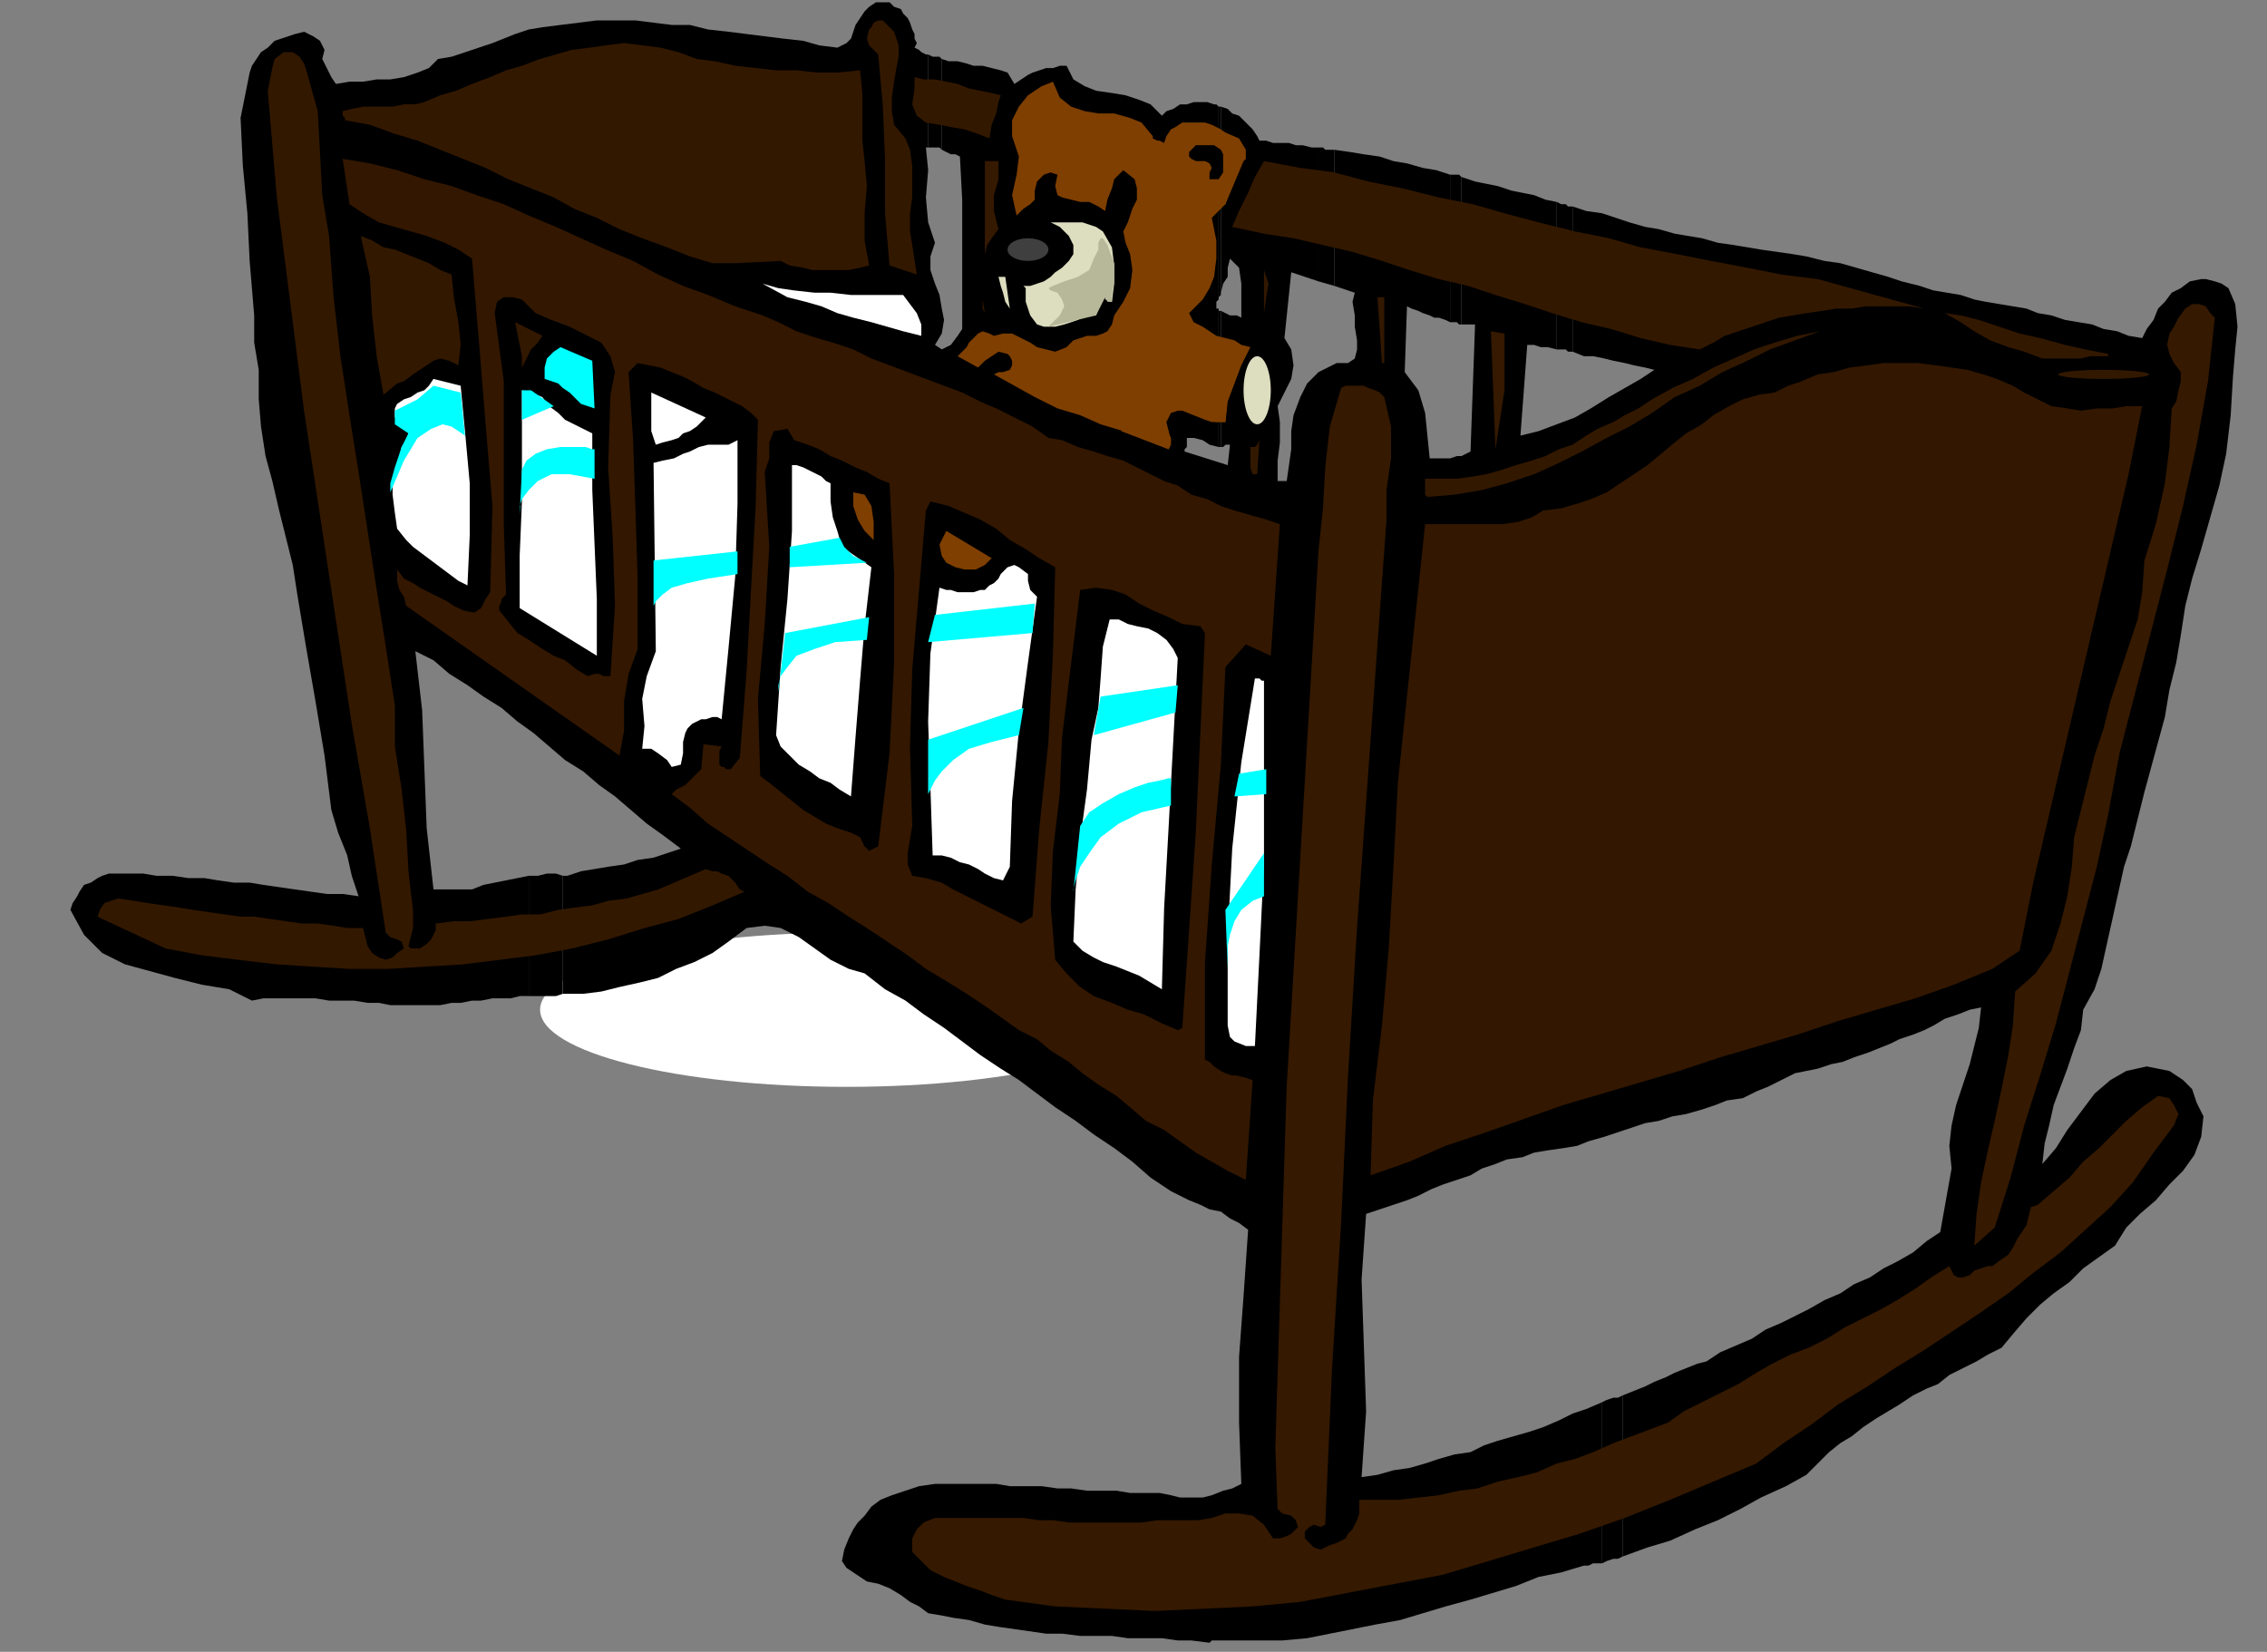
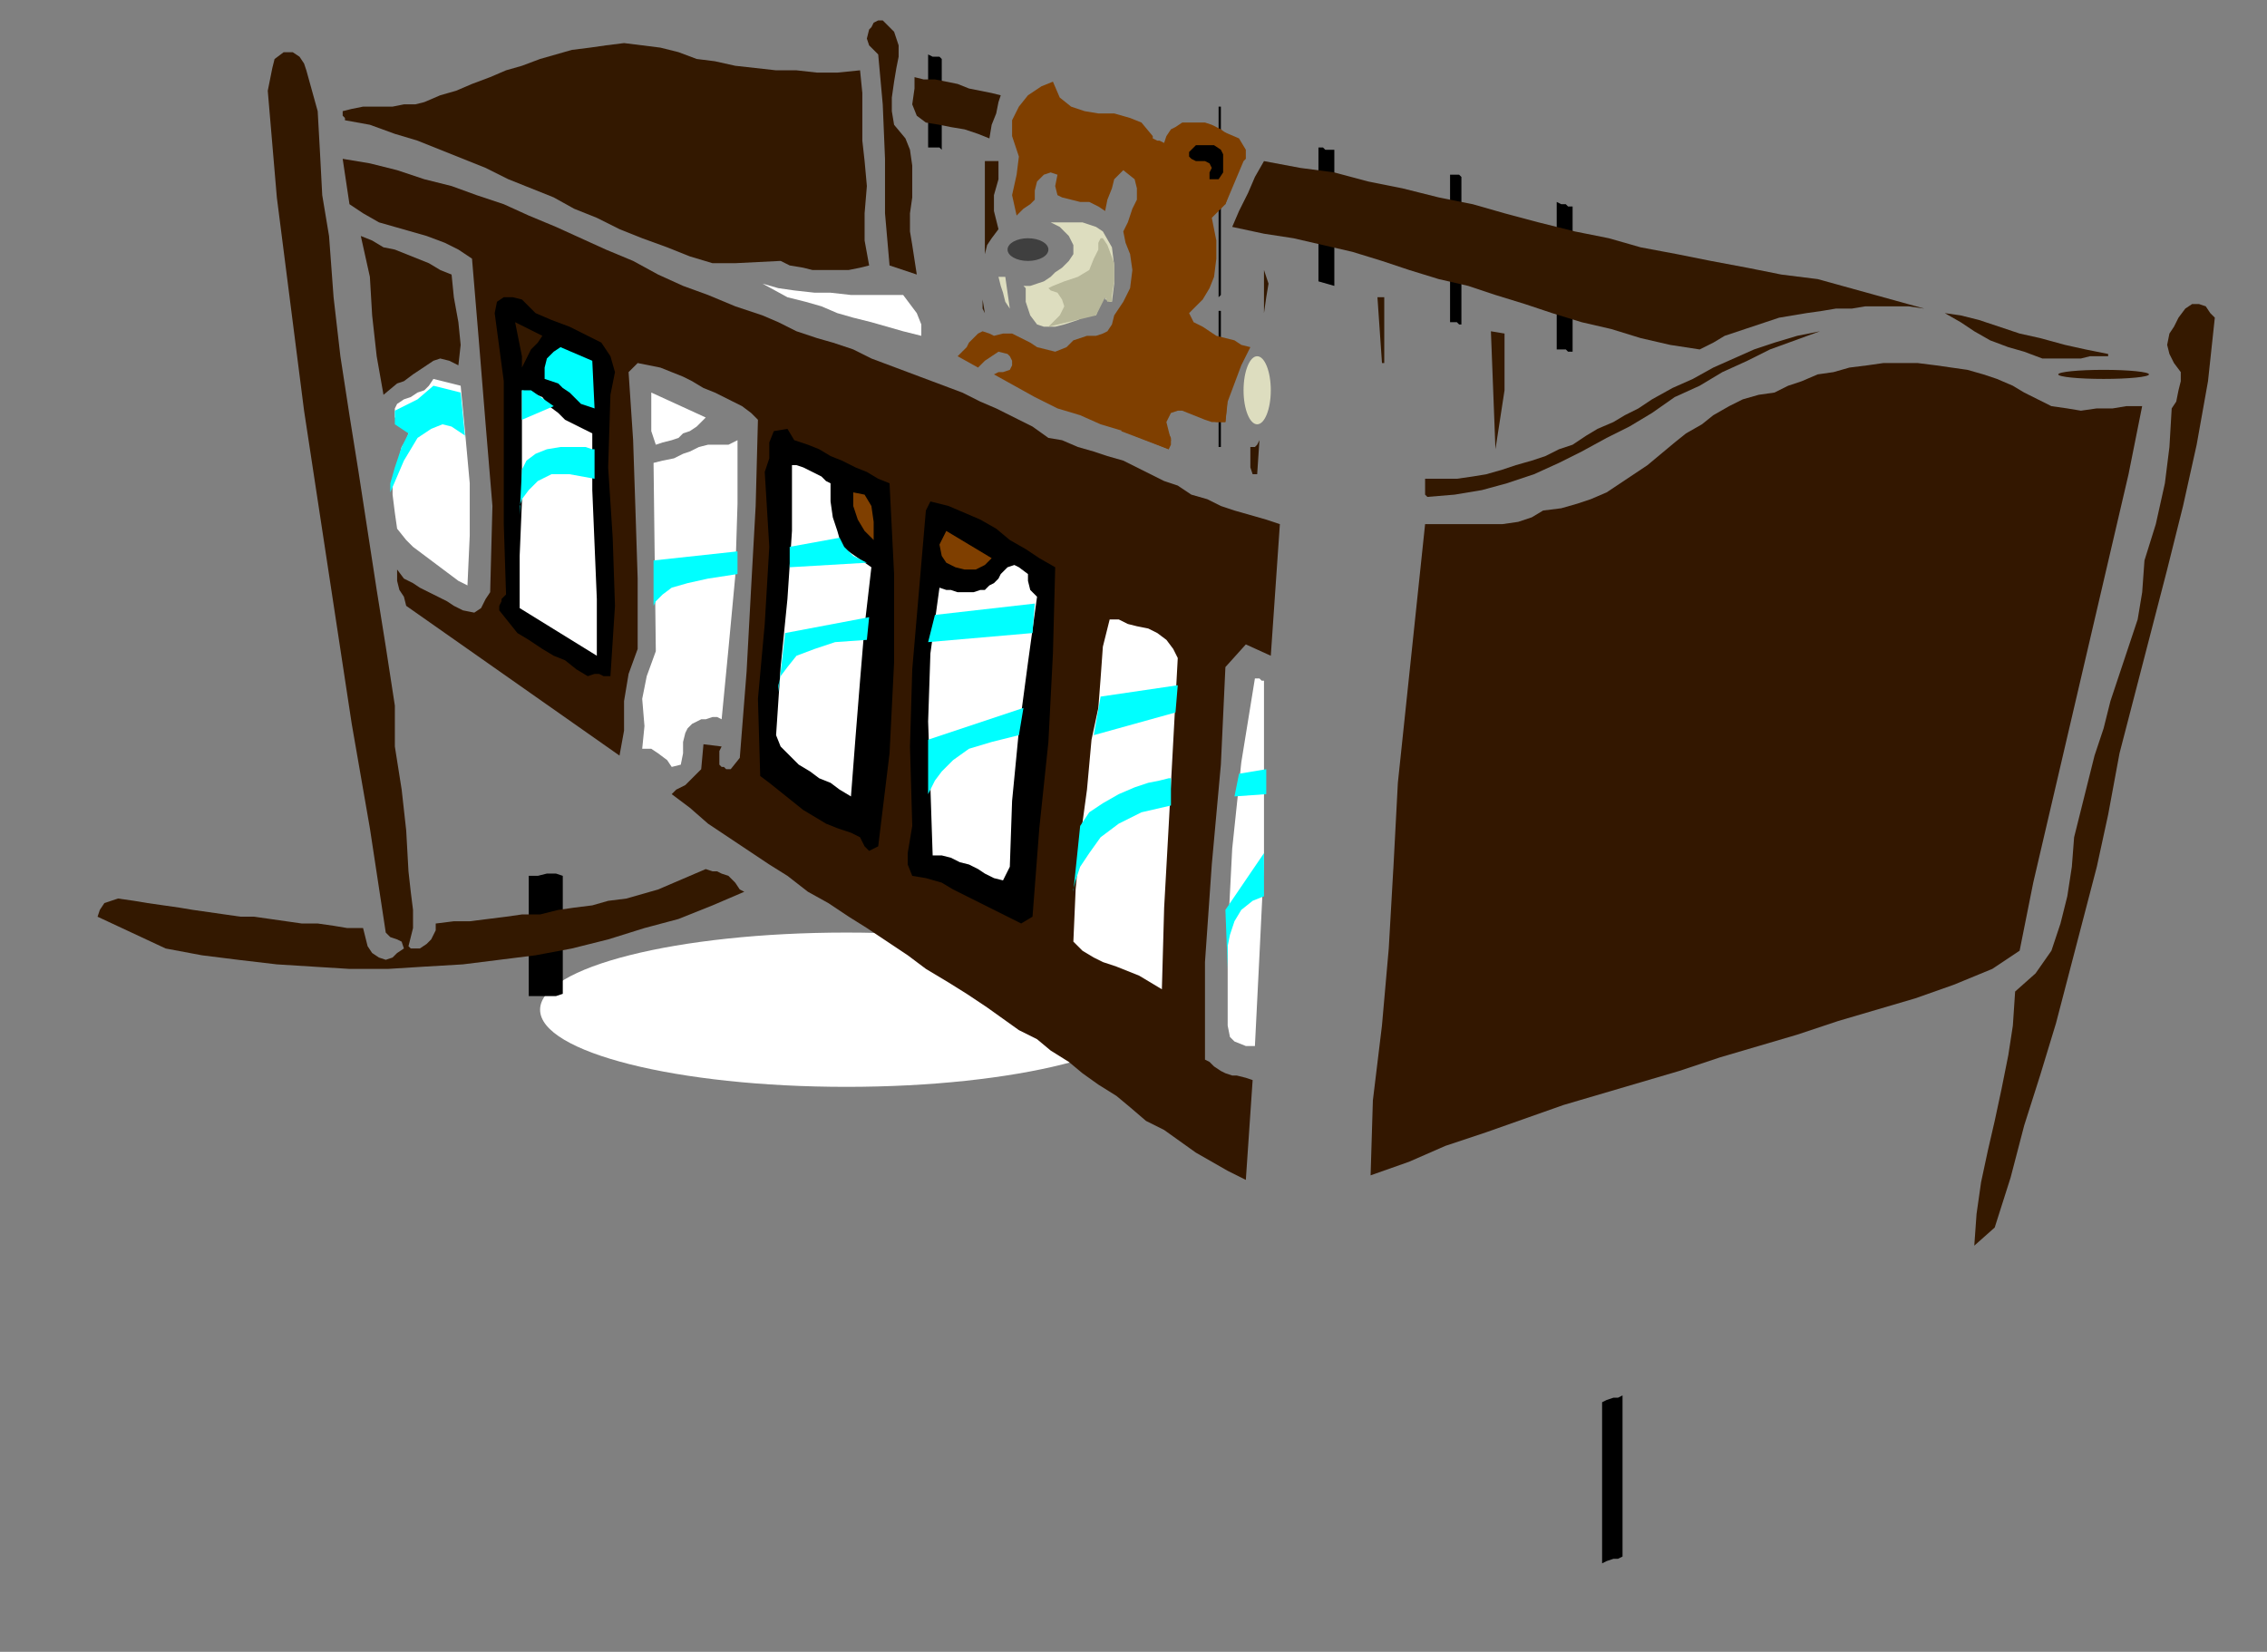
<svg xmlns="http://www.w3.org/2000/svg" width="999" height="728">
  <rect width="100%" height="100%" fill="#808080" stroke="none" />
  <title>Brown crib</title>
  <g>
    <title>Layer 1</title>
    <ellipse ry="34" rx="135" cy="445" cx="373" fill="#ffffff" id="svg_14" />
    <ellipse ry="14.5" rx="107" cy="442.5" cx="358" fill="#ffffff" id="svg_15" />
-     <path d="m939,373l3,-12l3,-12l3,-11l3,-11l3,-11l2,-12l3,-12l2,-12l2,-13l3,-12l4,-13l4,-14l4,-14l3,-14l2,-17l1,-17l1,-12l1,-10l-1,-10l-3,-7l-3,-2l-3,-1l-4,-1l-2,0l-5,1l-4,3l-4,2l-3,4l-3,3l-2,5l-3,4l-2,4l-6,-1l-5,-2l-6,-1l-5,-2l-6,-1l-6,-1l-6,-2l-6,-1l-5,-2l-6,-1l-6,-1l-6,-1l-5,-1l-6,-2l-6,-1l-6,-1l-6,-2l-8,-2l-6,-2l-7,-2l-7,-2l-7,-2l-7,-1l-8,-2l-6,-1l-7,-1l-7,-1l-6,-1l-6,-1l-7,-1l-7,-2l-6,-1l-6,-1l-7,-2l-6,-1l-7,-2l-6,-2l-6,-2l-7,-1l-6,-2l0,64l5,2l4,0l5,1l4,1l5,1l4,1l5,1l4,1l-6,4l-7,4l-7,4l-8,5l-7,4l-8,3l-8,3l-8,2l3,-40l3,0l3,1l3,0l4,1l0,-65l-5,-1l-5,-2l-5,-1l-5,-1l-6,-2l-5,-1l-5,-1l-6,-2l0,65l1,0l2,0l2,0l1,0l-2,56l-2,1l-2,1l-2,0l-3,1l-2,0l-2,0l-3,0l-2,0l-1,-10l-1,-10l-3,-10l-6,-8l1,-29l2,1l3,1l2,1l3,1l2,1l2,0l3,1l2,1l0,-65l-6,-2l-6,-1l-7,-2l-6,-1l-6,-2l-7,-1l-6,-1l-7,-1l0,60l9,3l-1,4l1,6l0,5l1,6l0,4l-1,4l-3,2l-5,0l-8,4l-5,5l-3,6l-3,8l-1,7l0,8l-1,7l-1,7l-4,0l0,-9l1,-8l0,-9l-1,-7l3,-6l3,-6l1,-6l-1,-7l-3,-5l3,-29l12,4l0,-59l-3,0l-4,-1l-3,0l-3,-1l-4,0l-3,0l-3,-1l-3,0l-1,-2l-2,-3l-2,-2l-2,-2l-2,-2l-3,-1l-2,-2l-3,-1l0,82l1,-4l2,-3l0,-4l1,-4l4,4l1,7l0,8l0,7l-2,-1l-3,0l-2,-1l-2,-1l0,60l1,0l1,-1l1,0l1,0l-1,9l-19,-6l0,-1l1,-1l0,-2l0,-2l3,0l4,1l3,2l4,1l0,-61l-1,0l0,-1l0,-1l0,-1l1,-1l0,-85l-1,-1l0,0l-1,0l-3,-1l-3,0l-3,0l-3,1l-3,0l-3,2l-3,1l-2,2l-5,-5l-5,-2l-6,-2l-6,-1l-7,-1l-5,-2l-5,-3l-3,-6l-3,0l-3,1l-3,0l-3,1l-3,1l-2,1l-3,2l-3,2l-3,-5l-3,-1l-4,-1l-4,-1l-4,0l-3,-1l-4,-1l-4,0l-3,-1l0,40l2,1l2,1l2,0l2,1l1,19l0,19l0,19l0,19l-2,3l-3,4l-4,2l-3,-2l3,-5l1,-6l-1,-5l-1,-6l-2,-5l-2,-6l0,-6l2,-6l-3,-9l-1,-11l1,-12l-1,-10l0,0l1,0l0,0l0,-41l-1,0l-2,-1l-1,-1l-2,-1l1,-2l-1,-2l0,-2l-1,-2l-1,-3l-1,-2l-2,-2l-1,-2l-3,-1l-2,-2l-3,0l-3,0l-3,2l-2,2l-2,3l-2,3l-1,3l-1,3l-2,2l-4,2l-8,-1l-7,-2l-9,-1l-8,-1l-8,-1l-8,-1l-9,-1l-8,-2l-8,0l-8,-1l-8,-1l-9,0l-8,0l-8,1l-8,1l-8,1l-6,1l-6,2l-5,2l-5,2l-6,2l-6,2l-6,2l-6,1l-4,4l-5,2l-6,2l-6,1l-6,0l-6,1l-6,0l-6,1l-2,-3l-2,-4l-2,-4l1,-4l-2,-4l-3,-2l-4,-2l-4,1l-3,1l-3,1l-3,1l-3,3l-3,2l-2,3l-2,3l-1,3l-4,20l1,21l2,21l1,21l1,12l1,12l0,12l2,12l0,13l1,12l2,13l3,11l3,13l3,12l3,12l2,13l4,24l4,23l4,24l3,24l3,10l4,10l2,9l3,9l-7,-1l-7,0l-7,-1l-7,-1l-7,-1l-7,-1l-6,-1l-7,0l-7,-1l-6,-1l-7,0l-7,-1l-7,0l-6,-1l-8,0l-7,0l-3,1l-2,1l-3,2l-3,1l-2,3l-1,2l-2,3l-1,3l6,11l8,8l10,5l11,3l11,3l12,3l12,2l10,5l5,-1l6,0l6,0l5,0l6,0l6,1l5,0l6,0l6,1l5,0l5,1l6,0l5,0l5,0l6,0l5,-1l4,0l5,-1l4,0l5,-1l4,0l4,0l4,-1l4,0l0,-53l-5,1l-5,1l-5,1l-5,1l-5,2l-6,0l-5,0l-6,0l-3,-27l-1,-26l-1,-26l-3,-26l8,4l7,6l8,5l7,5l8,5l7,6l7,5l7,6l7,6l8,5l7,6l7,5l7,6l7,6l7,5l8,6l-6,2l-6,2l-7,1l-6,2l-7,1l-6,1l-6,1l-6,2l-1,0l0,0l-1,0l0,52l2,0l2,0l3,0l2,0l8,-1l8,-2l9,-2l8,-2l8,-4l8,-3l8,-4l7,-5l8,-6l8,-1l7,1l8,4l7,5l7,5l8,4l7,2l9,7l9,5l8,6l9,6l8,6l8,6l9,6l8,5l8,6l8,6l9,6l8,6l9,6l8,6l8,7l9,6l4,2l4,2l5,2l4,2l5,1l4,3l4,2l4,3l-2,29l-2,27l0,29l1,27l-4,2l-4,1l-5,2l-4,1l-5,0l-5,0l-4,-1l-5,-1l-6,0l-7,0l-6,-1l-7,0l-6,0l-7,-1l-6,0l-7,-1l-7,0l-7,0l-6,-1l-7,0l-7,0l-6,0l-7,0l-7,1l-12,4l-5,2l-4,3l-3,4l-3,3l-2,3l-2,4l-2,5l-1,5l2,3l3,2l3,2l3,2l5,1l5,2l5,3l4,3l4,2l4,3l6,1l5,1l7,1l7,2l6,1l7,1l7,1l7,1l7,0l8,1l7,0l7,0l7,1l7,0l8,0l7,1l6,0l8,1l1,-1l10,0l11,0l10,0l11,-1l10,-2l10,-2l10,-2l11,-2l10,-3l10,-3l11,-3l10,-3l10,-3l10,-4l10,-2l10,-3l2,0l2,-1l1,0l3,0l0,-71l-7,3l-6,2l-6,3l-7,3l-6,2l-7,2l-7,2l-6,2l-6,3l-7,1l-7,2l-6,2l-7,2l-7,1l-7,2l-7,1l2,-29l-1,-29l-1,-29l2,-29l6,-2l6,-2l6,-2l5,-2l6,-3l5,-2l6,-2l6,-2l5,-3l6,-2l5,-2l7,-1l5,-2l6,-1l7,-1l6,-1l5,-2l7,-2l6,-2l6,-2l6,-2l6,-1l6,-2l6,-1l7,-2l6,-2l5,-2l7,-1l6,-3l5,-2l6,-3l6,-3l5,-1l5,-1l6,-2l5,-1l5,-2l6,-2l5,-2l5,-2l4,-2l6,-2l5,-2l4,-2l5,-3l6,-2l5,-2l5,-1l-1,9l-2,8l-2,8l-3,9l-3,9l-2,9l-1,9l1,10l-5,28l-6,4l-6,5l-7,4l-6,3l-6,4l-7,3l-6,4l-7,3l-7,4l-6,3l-6,3l-7,3l-6,4l-7,3l-7,3l-6,4l-4,1l-5,2l-5,2l-4,2l-5,2l-4,2l-5,2l-5,2l0,71l11,-4l10,-3l11,-5l10,-4l10,-5l9,-5l11,-5l9,-5l5,-5l5,-5l5,-4l5,-3l5,-4l6,-4l5,-3l5,-3l6,-4l6,-3l5,-2l5,-4l6,-3l6,-3l5,-3l6,-3l5,-6l6,-7l6,-6l6,-5l7,-5l6,-6l7,-5l7,-5l5,-8l6,-6l7,-6l6,-7l6,-6l5,-7l3,-8l1,-9l-3,-6l-2,-6l-4,-4l-6,-4l-10,-2l-9,2l-7,4l-7,6l-6,8l-6,8l-5,8l-6,7l1,-9l2,-8l2,-9l3,-8l3,-8l3,-9l3,-8l1,-9l5,-9l3,-9l2,-9l2,-9l2,-9l2,-9l2,-9l3,-9z" fill="#000" id="svg_16" />
    <path d="m233,386l0,53l4,0l4,0l4,0l3,-1l0,-52l-3,-1l-4,0l-4,1l-4,0z" fill="#000" id="svg_17" />
    <path d="m706,618l0,71l2,-1l3,-1l2,0l2,-1l0,-71l-2,1l-2,0l-3,1l-2,1z" fill="#000" id="svg_18" />
    <path d="m693,155l0,-64l-2,0l-1,-1l-2,0l-2,-1l0,65l2,0l2,0l1,1l2,0z" fill="#000" id="svg_19" />
    <path d="m644,143l0,-65l-1,-1l-1,0l-2,0l-1,0l0,65l1,0l2,0l1,1l1,0z" fill="#000" id="svg_20" />
    <path d="m588,126l0,-60l-2,0l-2,0l-1,-1l-2,0l0,59l7,2z" fill="#000" id="svg_21" />
    <path d="m415,66l0,-40l-1,-1l-2,0l-1,0l-2,-1l0,41l2,0l1,0l2,0l1,1z" fill="#000" id="svg_22" />
    <path d="m538,129l0,-82l0,0l0,0l-1,0l0,0l0,85l0,-1l1,-1l0,0l0,-1z" fill="#000" id="svg_23" />
    <path d="m537,197l0,0l1,0l0,0l0,-60l0,0l-1,0l0,-1l0,61z" fill="#000" id="svg_24" />
-     <path d="m402,684l0,-6l2,-4l3,-3l5,-2l7,0l6,0l7,0l6,0l6,0l7,0l7,1l6,0l7,1l6,0l7,0l6,0l7,0l6,0l7,-1l7,0l5,0l6,0l6,-1l6,-2l6,0l6,1l5,4l4,6l3,0l3,-1l2,-1l3,-3l-1,-3l-2,-2l-4,-1l-2,-2l-1,-27l5,-159l14,-236l2,-19l1,-18l2,-18l5,-17l2,-1l3,0l2,0l3,0l2,1l3,1l2,1l2,2l3,13l0,14l-2,14l0,13l-13,180l-4,66l-3,64l-4,64l-3,69l-2,1l-3,-1l-2,1l-2,2l0,3l2,2l2,2l3,1l2,-1l2,-1l3,-1l2,-1l2,-1l1,-2l2,-2l1,-2l1,-2l1,-3l0,-3l0,-3l9,0l8,0l9,-1l9,-1l9,-2l8,-1l9,-3l9,-2l8,-2l9,-4l8,-2l8,-3l9,-4l8,-3l8,-3l8,-3l7,-5l8,-4l8,-4l8,-4l8,-5l7,-4l8,-4l8,-3l8,-4l8,-5l8,-4l8,-4l7,-4l8,-5l7,-5l8,-5l2,4l2,1l2,0l3,-1l2,-2l3,-1l3,-1l2,0l4,-3l3,-2l2,-3l2,-4l2,-3l2,-3l1,-4l1,-4l3,-1l7,-6l7,-6l6,-7l7,-6l6,-6l6,-6l7,-6l7,-5l5,1l2,3l2,4l-2,5l-9,12l-9,13l-10,11l-11,10l-11,10l-12,9l-11,9l-13,9l-12,8l-12,8l-13,8l-12,8l-13,8l-12,9l-12,8l-12,9l-19,8l-19,8l-20,8l-20,7l-20,6l-20,6l-20,6l-21,4l-21,4l-21,4l-21,2l-21,1l-22,1l-22,-1l-22,-1l-22,-3l-6,-2l-5,-2l-6,-2l-5,-2l-5,-2l-6,-3l-4,-4l-4,-4z" fill="#351900" id="svg_25" />
    <path d="m888,437l9,-8l7,-10l4,-12l3,-12l2,-13l1,-13l3,-12l3,-12l3,-12l4,-12l3,-12l4,-12l4,-12l4,-12l2,-12l1,-14l5,-16l4,-18l2,-16l1,-17l2,-3l1,-5l1,-4l0,-4l-3,-4l-2,-4l-1,-4l1,-5l2,-3l2,-4l3,-4l3,-2l3,0l3,1l2,3l2,2l-3,28l-5,28l-6,27l-7,28l-7,27l-7,27l-7,27l-5,27l-5,23l-6,23l-6,23l-6,23l-7,23l-7,22l-6,23l-7,22l-9,8l1,-14l2,-14l3,-14l3,-13l3,-14l3,-15l2,-13l1,-15z" fill="#351900" id="svg_26" />
    <path d="m435,444l-9,-6l-8,-5l-10,-6l-8,-6l-9,-6l-9,-6l-8,-5l-9,-6l-9,-5l-9,-7l-8,-5l-9,-6l-9,-6l-9,-6l-8,-7l-8,-6l2,-2l4,-2l4,-4l3,-3l1,-11l8,1l-1,2l0,2l0,2l0,2l1,1l1,0l1,1l2,0l4,-5l3,-38l2,-37l2,-36l1,-38l-3,-3l-4,-3l-4,-2l-4,-2l-4,-2l-5,-2l-5,-3l-4,-2l-5,-2l-5,-2l-5,-1l-5,-1l-4,4l2,30l1,30l1,31l0,31l-4,11l-2,12l0,13l-2,11l-94,-66l-1,-4l-2,-3l-1,-4l0,-5l3,4l4,2l3,2l4,2l4,2l4,2l3,2l4,2l5,1l3,-2l2,-4l2,-3l1,-38l-3,-36l-3,-37l-3,-36l-6,-4l-6,-3l-8,-3l-7,-2l-7,-2l-7,-2l-7,-4l-6,-4l-3,-20l12,2l12,3l12,4l12,3l11,4l12,4l11,5l12,5l11,5l11,5l12,5l11,6l11,5l11,4l12,5l12,4l7,3l8,4l9,3l7,2l9,3l8,4l8,3l8,3l8,3l8,3l8,3l8,4l7,3l8,4l8,4l7,5l6,1l7,3l7,2l6,2l7,2l6,3l6,3l6,3l6,2l6,4l7,2l6,3l6,2l7,2l7,2l6,2l-4,58l-11,-5l-9,10l-2,43l-4,44l-3,43l0,43l2,1l2,2l3,2l2,1l3,1l2,0l4,1l3,1l-3,44l-8,-4l-7,-4l-7,-4l-7,-5l-7,-5l-8,-4l-7,-6l-6,-5l-8,-5l-7,-5l-6,-5l-8,-5l-6,-5l-8,-4l-7,-5l-7,-5z" fill="#331700" id="svg_27" />
    <path d="m614,383l2,-38l4,-38l4,-38l4,-38l6,0l7,0l7,0l7,0l7,0l7,-1l6,-2l5,-3l8,-1l7,-2l6,-2l7,-3l6,-4l6,-4l6,-4l6,-5l6,-5l5,-4l7,-4l5,-4l7,-4l6,-3l7,-2l7,-1l6,-3l6,-2l7,-3l7,-1l7,-2l8,-1l7,-1l8,0l7,0l8,1l7,1l7,1l7,2l6,2l7,3l5,3l6,3l6,3l7,1l6,1l7,-1l7,0l6,-1l7,0l-6,30l-7,30l-7,30l-7,30l-7,30l-7,30l-7,30l-6,30l-12,8l-17,7l-17,6l-17,5l-17,5l-18,6l-17,5l-17,5l-18,6l-17,5l-17,5l-17,5l-17,6l-17,6l-18,6l-16,7l-17,6l1,-33l4,-33l3,-34l2,-35z" fill="#331700" id="svg_28" />
    <path d="m541,452l0,-39l2,-39l4,-38l6,-37l1,0l1,0l1,1l1,0l0,39l0,41l-2,41l-2,40l-4,0l-5,-2l-2,-2l-1,-5z" fill="#ffffff" id="svg_29" />
-     <path d="m465,423l-2,-24l1,-24l3,-25l1,-25l8,-65l7,-1l7,1l6,2l6,4l6,3l7,3l6,3l8,1l2,3l-2,43l-2,44l-3,44l-3,43l-2,1l-7,-3l-8,-4l-7,-2l-7,-3l-8,-3l-6,-4l-6,-6l-5,-6z" fill="#000" id="svg_30" />
    <path d="m43,404l1,-3l2,-3l3,-1l3,-1l7,1l6,1l7,1l7,1l6,1l7,1l7,1l7,1l6,0l7,1l7,1l7,1l7,0l7,1l6,1l7,0l1,4l1,4l2,3l3,2l3,1l3,-1l2,-2l3,-2l-1,-3l-2,-1l-3,-1l-2,-2l-7,-46l-8,-46l-7,-46l-7,-46l-7,-46l-6,-47l-6,-47l-4,-47l1,-5l1,-5l1,-4l4,-3l4,0l3,2l2,3l1,3l5,18l1,18l1,19l3,18l2,27l3,26l4,26l4,25l4,26l4,26l4,25l4,26l0,18l3,19l2,18l1,18l1,9l1,8l0,8l-2,8l1,1l1,0l2,0l1,0l3,-2l2,-2l2,-4l0,-3l8,-1l7,0l8,-1l8,-1l7,-1l8,0l8,-2l7,-1l8,-1l7,-2l8,-1l7,-2l7,-2l7,-3l7,-3l7,-3l3,1l2,0l2,1l3,1l2,2l1,1l2,3l2,1l-14,6l-15,6l-15,4l-16,5l-16,4l-16,3l-16,2l-16,2l-17,1l-16,1l-17,0l-16,-1l-16,-1l-17,-2l-16,-2l-16,-3l-30,-14z" fill="#331800" id="svg_31" />
    <path d="m473,415l1,-23l2,-22l3,-22l2,-22l3,-14l1,-13l1,-14l3,-12l4,0l4,2l4,1l5,1l4,2l4,3l3,4l2,4l-2,37l-2,37l-2,36l-1,36l-5,-3l-5,-3l-5,-2l-5,-2l-6,-2l-4,-2l-5,-3l-4,-4z" fill="#ffffff" id="svg_32" />
    <path d="m402,386l-2,-5l0,-5l1,-6l1,-6l-1,-35l1,-34l3,-35l3,-35l2,-4l8,2l7,3l7,3l7,4l6,5l7,4l6,4l7,4l-1,38l-2,39l-4,38l-3,39l-5,3l-6,-3l-6,-3l-6,-3l-6,-3l-6,-3l-5,-3l-7,-2l-6,-1z" fill="#000" id="svg_33" />
    <path d="m411,377l-1,-30l-1,-29l1,-30l4,-29l3,1l2,0l3,1l2,0l2,0l3,0l3,-1l2,0l2,-2l2,-1l2,-2l1,-2l2,-2l1,-1l3,-1l2,1l4,3l0,3l1,4l3,3l-4,29l-4,30l-3,31l-1,29l-3,6l-4,-1l-4,-2l-3,-2l-4,-2l-4,-1l-4,-2l-4,-1l-4,0z" fill="#ffffff" id="svg_34" />
    <path d="m335,342l-1,-34l3,-33l2,-34l-2,-33l2,-6l0,-7l2,-5l6,-1l3,5l6,2l5,2l5,3l5,2l6,3l5,2l5,3l5,2l2,40l0,39l-2,40l-5,41l-4,2l-2,-2l-2,-4l-4,-2l-6,-2l-5,-2l-5,-3l-5,-3l-5,-4l-5,-4l-5,-4l-4,-3z" fill="#000" id="svg_35" />
    <path d="m342,324l2,-30l3,-30l2,-30l0,-29l2,0l3,1l2,1l2,1l2,1l2,1l2,2l2,1l0,8l1,7l2,6l2,7l13,9l-3,26l-2,24l-2,25l-2,26l-5,-3l-4,-3l-5,-2l-4,-3l-5,-3l-4,-4l-4,-4l-2,-5z" fill="#ffffff" id="svg_36" />
    <path d="m283,330l1,-10l-1,-12l2,-10l4,-11l-1,-83l4,-1l5,-1l4,-2l3,-1l4,-2l4,-1l5,0l4,0l4,-2l0,28l-1,32l-3,32l-3,31l-2,-1l-2,0l-3,1l-2,0l-2,1l-2,1l-2,2l-1,2l-1,4l0,5l-1,5l-4,1l-2,-3l-4,-3l-3,-2l-4,0z" fill="#ffffff" id="svg_37" />
    <path d="m259,298l-5,-3l-5,-4l-5,-2l-5,-3l-6,-4l-5,-3l-4,-5l-4,-5l0,-2l1,-2l0,-1l2,-2l-1,-31l0,-32l0,-31l-4,-30l1,-5l3,-2l4,0l4,1l6,6l7,3l8,3l8,4l6,3l4,6l2,7l-2,10l-1,32l2,31l1,30l-2,31l-3,0l-2,-1l-2,0l-3,1z" fill="#000" id="svg_38" />
    <path d="m229,268l0,-23l1,-24l0,-24l0,-25l4,1l5,2l3,4l4,3l3,3l4,2l4,2l4,2l0,25l1,24l1,24l0,25l-34,-21z" fill="#ffffff" id="svg_39" />
    <path d="m175,233l-1,-7l-1,-8l0,-7l4,-7l-1,-3l1,-4l2,-3l1,-3l2,-3l-1,-2l-2,-1l-5,-1l0,-4l1,-2l3,-2l3,-1l3,-2l3,-1l2,-2l2,-3l12,3l2,21l2,22l0,23l-1,22l-4,-2l-4,-3l-4,-3l-4,-3l-4,-3l-4,-3l-3,-3l-4,-5z" fill="#ffffff" id="svg_40" />
    <path d="m417,234l20,12l-3,3l-4,2l-5,0l-4,-1l-4,-2l-2,-3l-1,-5l3,-6z" fill="#7f3f00" id="svg_41" />
    <path d="m376,217l5,1l3,5l1,7l0,8l-4,-4l-3,-5l-2,-6l0,-6z" fill="#7f3f00" id="svg_42" />
    <path d="m628,211l7,0l7,0l7,-1l6,-1l7,-2l6,-2l7,-2l6,-2l6,-3l6,-2l6,-4l5,-3l7,-3l5,-3l6,-3l6,-4l9,-5l9,-4l9,-5l9,-4l9,-4l9,-3l10,-3l10,-2l-11,4l-11,4l-10,5l-11,5l-10,6l-11,5l-10,7l-10,6l-10,5l-11,6l-10,5l-11,5l-12,4l-11,3l-12,2l-12,1l-1,-1l0,-2l0,-3l0,-2z" fill="#331800" id="svg_43" />
    <path d="m552,209l-1,-3l0,-3l0,-3l0,-3l1,0l1,0l1,-1l1,-2l-1,15l-2,0z" fill="#331800" id="svg_44" />
    <path d="m287,173l24,11l-2,2l-2,2l-3,2l-3,1l-2,2l-3,1l-4,1l-3,1l-2,-6l0,-6l0,-6l0,-5z" fill="#ffffff" id="svg_45" />
    <path d="m438,165l2,-1l2,0l3,-1l1,-2l0,-1l0,-1l-1,-2l-1,-1l-4,-1l-3,2l-3,2l-3,3l-9,-5l2,-2l2,-2l1,-2l2,-2l2,-2l2,-1l3,1l2,1l4,-1l4,0l4,2l4,2l3,2l4,1l4,1l5,-2l3,-3l3,-1l3,-1l4,0l3,-1l2,-1l2,-3l1,-4l4,-6l3,-6l1,-8l-1,-7l-2,-5l-1,-5l2,-4l2,-6l2,-4l0,-5l-1,-4l-5,-4l-4,4l-1,4l-2,5l-1,5l-3,-2l-4,-2l-4,0l-4,-1l-4,-1l-2,-1l-1,-4l1,-5l-3,-1l-3,1l-3,3l-1,4l0,4l-2,2l-3,2l-3,3l-2,-9l2,-9l1,-8l-3,-9l0,-7l3,-6l4,-5l6,-4l5,-2l3,7l5,4l6,2l6,1l7,0l7,2l5,2l5,6l0,1l2,1l1,0l2,1l1,-3l2,-3l2,-1l3,-2l3,0l3,0l4,0l3,1l4,2l4,3l3,3l2,3l-1,7l-2,6l-2,5l-2,6l-2,0l-2,2l-2,1l-1,2l2,11l-1,12l-3,10l-7,10l2,4l4,2l3,2l3,2l4,1l4,1l3,2l4,1l-4,8l-3,8l-3,8l-1,9l-4,0l-4,-1l-5,-2l-4,-2l-4,-1l-3,1l-2,3l-1,6l2,1l1,2l0,3l-1,2l-10,-4l-10,-4l-10,-3l-9,-4l-10,-3l-10,-5l-9,-5l-9,-5z" fill="#7f3f00" id="svg_46" />
    <path d="m663,147l0,13l0,12l-2,13l-2,13l-2,-52l6,1z" fill="#351900" id="svg_47" />
    <path d="m240,167l0,-5l1,-4l3,-3l3,-2l14,6l1,21l-3,-1l-3,-1l-3,-3l-2,-2l-3,-2l-2,-2l-3,-1l-3,-1z" fill="#00ffff" id="svg_48" />
    <ellipse ry="15" rx="6" cy="172" cx="554" fill="#ddddbf" id="svg_49" />
    <path d="m159,104l5,2l5,3l5,1l5,2l5,2l5,2l5,3l5,2l1,10l2,11l1,10l-1,9l-4,-2l-4,-1l-3,1l-3,2l-3,2l-3,2l-4,3l-3,1l-6,5l-3,-17l-2,-18l-1,-17l-4,-18z" fill="#331800" id="svg_50" />
    <path d="m227,142l12,6l-2,3l-3,3l-2,4l-2,4l0,-5l-1,-5l-1,-5l-1,-5z" fill="#331800" id="svg_51" />
    <ellipse ry="2" rx="20" cy="165" cx="927" fill="#331800" id="svg_52" />
    <path d="m607,131l3,0l0,29l-1,0l-2,-29z" fill="#331800" id="svg_53" />
    <path d="m347,131l-11,-6l7,2l7,1l9,1l7,0l9,1l8,0l7,0l8,0l3,4l3,4l2,5l0,5l-8,-2l-7,-2l-7,-2l-8,-2l-7,-2l-7,-3l-7,-2l-8,-2z" fill="#ffffff" id="svg_54" />
    <path d="m543,100l3,-7l4,-8l3,-7l4,-7l16,3l15,2l15,4l15,3l16,4l15,3l14,4l15,4l16,4l15,3l14,4l16,3l15,3l16,3l15,3l16,2l47,13l-7,-1l-6,0l-6,0l-7,0l-6,1l-7,0l-6,1l-7,1l-6,1l-6,1l-6,2l-6,2l-6,2l-6,2l-5,3l-6,3l-13,-2l-13,-3l-13,-4l-13,-3l-13,-4l-12,-4l-13,-4l-12,-4l-13,-3l-13,-4l-12,-4l-13,-4l-13,-3l-13,-3l-13,-2l-14,-3z" fill="#331800" id="svg_55" />
    <path d="m857,138l7,1l8,2l9,3l9,3l9,2l11,3l9,2l10,2l0,1l-3,0l-5,0l-4,1l-8,0l-9,0l-8,-3l-7,-2l-8,-3l-7,-4l-6,-4l-7,-4z" fill="#331800" id="svg_56" />
    <path d="m452,133l0,-2l0,-2l0,-2l-1,-1l3,0l3,-1l3,-1l3,-2l2,-2l3,-2l3,-3l2,-3l0,-4l-2,-4l-4,-4l-4,-2l-1,0l3,0l3,0l3,0l3,0l3,0l3,1l3,1l3,2l4,7l1,8l0,8l-1,8l-1,0l-1,-1l-1,0l0,-1l-2,2l-1,1l0,2l-1,3l-4,0l-4,2l-6,2l-4,1l-5,0l-3,-1l-3,-4l-2,-6z" fill="#ddddbf" id="svg_57" />
    <path d="m557,119l2,6l-1,6l-1,7l0,7l0,-26z" fill="#331800" id="svg_58" />
    <path d="m433,132l1,6l-1,-2l0,-4z" fill="#331800" id="svg_59" />
    <path d="m440,122l3,0l2,14l-2,-3l-1,-4l-1,-3l-1,-4z" fill="#ddddbf" id="svg_60" />
    <path d="m392,117l-2,-23l0,-24l-1,-24l-2,-22l-2,-2l-2,-2l-1,-3l1,-4l1,-1l1,-2l2,-1l2,0l5,5l2,6l0,5l-1,5l-1,6l-1,7l0,6l1,6l5,6l2,5l1,7l0,7l0,7l-1,7l0,8l1,6l2,13l-12,-4z" fill="#331800" id="svg_61" />
    <path d="m324,116l-10,0l-10,-3l-10,-4l-11,-4l-10,-4l-10,-5l-10,-4l-9,-5l-10,-4l-10,-4l-10,-5l-10,-4l-10,-4l-10,-4l-10,-3l-11,-4l-11,-2l0,-1l-1,-1l0,-1l0,-1l4,-1l5,-1l5,0l4,0l4,0l5,-1l5,0l4,-1l7,-3l7,-2l7,-3l8,-3l7,-3l7,-2l8,-3l7,-2l7,-2l8,-1l7,-1l8,-1l8,1l8,1l8,2l8,3l8,1l9,2l9,1l9,1l9,0l9,1l9,0l10,-1l1,10l0,10l0,11l1,9l1,11l-1,12l0,12l2,11l-4,1l-5,1l-6,0l-5,0l-5,0l-4,-1l-6,-1l-4,-2l-20,1z" fill="#331800" id="svg_62" />
    <path d="m440,71l0,8l-2,7l0,7l2,8l-3,4l-2,3l-1,4l0,5l0,-46l6,0z" fill="#351900" id="svg_63" />
    <ellipse ry="5" rx="9" cy="110" cx="453" fill="#3f3f3f" id="svg_64" />
    <path d="m403,39l0,-5l4,1l5,0l5,1l5,1l5,2l5,1l5,1l4,1l-1,3l-1,5l-2,5l-1,6l-5,-2l-6,-2l-6,-1l-5,-1l-6,-1l-4,-3l-2,-5l1,-7z" fill="#331800" id="svg_65" />
    <path d="m494,190l2,-1l5,-2l4,-6l3,-12l2,-5l2,0l4,2l5,3l5,4l5,4l5,1l5,-3l-1,11l-1,0l-1,0l-2,0l-2,0l-3,-1l-5,-2l-5,-2l-2,0l-3,1l-2,4l2,8l-1,4l-21,-8z" fill="#7f3f00" id="svg_66" />
    <path d="m524,138l1,-1l2,-2l3,-3l3,-5l2,-5l1,-8l0,-8l-2,-10l6,-6l8,-19l1,-1l0,-4l-3,-5l-7,-3l-4,1l-1,4l1,6l1,7l0,8l-2,8l-7,6l-11,3l-10,2l-4,2l2,2l6,3l6,5l6,6l3,7l-1,10z" fill="#7f3f00" id="svg_67" />
    <path d="m533,79l0,-3l1,-2l-1,-2l-2,-1l-2,0l-2,0l-2,-1l-1,-1l0,-2l1,-1l2,-2l2,0l3,0l3,0l3,2l1,2l0,4l0,4l-2,3l-4,0z" fill="#000" id="svg_68" />
    <path d="m462,144l21,-5l4,-8l1,2l2,0l0,-3l1,-6l0,-8l-3,-8l-2,-3l-1,0l-1,2l0,3l-2,4l-2,5l-5,3l-6,2l-5,2l-2,1l1,1l3,1l2,3l1,3l-2,4l-5,5z" fill="#b7b799" id="svg_69" />
    <path d="m288,269l0,-1l0,-1l1,-2l3,-3l4,-3l7,-2l9,-2l13,-2l0,-10l-37,4l0,22z" fill="#00ffff" id="svg_70" />
    <path d="m348,250l34,-2l-2,-1l-4,-2l-4,-4l-2,-4l-22,4l0,9z" fill="#00ffff" id="svg_71" />
    <path d="m343,305l0,-1l0,-2l1,-4l3,-4l4,-5l8,-3l9,-3l14,-1l1,-10l-37,7l-3,26z" fill="#00ffff" id="svg_72" />
    <path d="m409,283l46,-4l1,-13l-44,5l-3,12z" fill="#00ffff" id="svg_73" />
    <path d="m409,351l0,-1l1,-2l2,-4l3,-4l5,-5l7,-5l10,-3l12,-3l2,-12l-42,14l0,25z" fill="#00ffff" id="svg_74" />
    <path d="m482,324l36,-10l1,-12l-34,5l-3,17z" fill="#00ffff" id="svg_75" />
    <path d="m473,393l0,-1l1,-4l2,-6l4,-6l5,-7l8,-6l10,-5l13,-3l0,-12l-1,0l-4,1l-5,1l-6,2l-7,3l-7,4l-6,4l-4,6l-3,29z" fill="#00ffff" id="svg_76" />
    <path d="m544,351l14,-1l0,-11l-12,2l-2,10z" fill="#00ffff" id="svg_77" />
    <path d="m541,427l0,-2l0,-3l0,-5l1,-5l2,-6l3,-5l5,-4l5,-2l0,-19l-17,25l1,26z" fill="#00ffff" id="svg_78" />
    <path d="m229,227l0,-1l0,-3l1,-3l3,-4l4,-4l6,-3l8,0l11,2l0,-13l-1,0l-3,-1l-6,0l-5,0l-6,1l-5,2l-4,3l-2,4l-1,20z" fill="#00ffff" id="svg_79" />
    <path d="m172,217l0,-4l2,-7l3,-9l3,-6l-6,-4l0,-6l10,-5l7,-6l12,3l2,20l0,-1l-3,-2l-3,-2l-4,-1l-5,2l-6,4l-6,10l-6,14z" fill="#00ffff" id="svg_80" />
    <path d="m230,185l14,-6l-10,-7l-4,0l0,13z" fill="#00ffff" id="svg_81" />
  </g>
</svg>